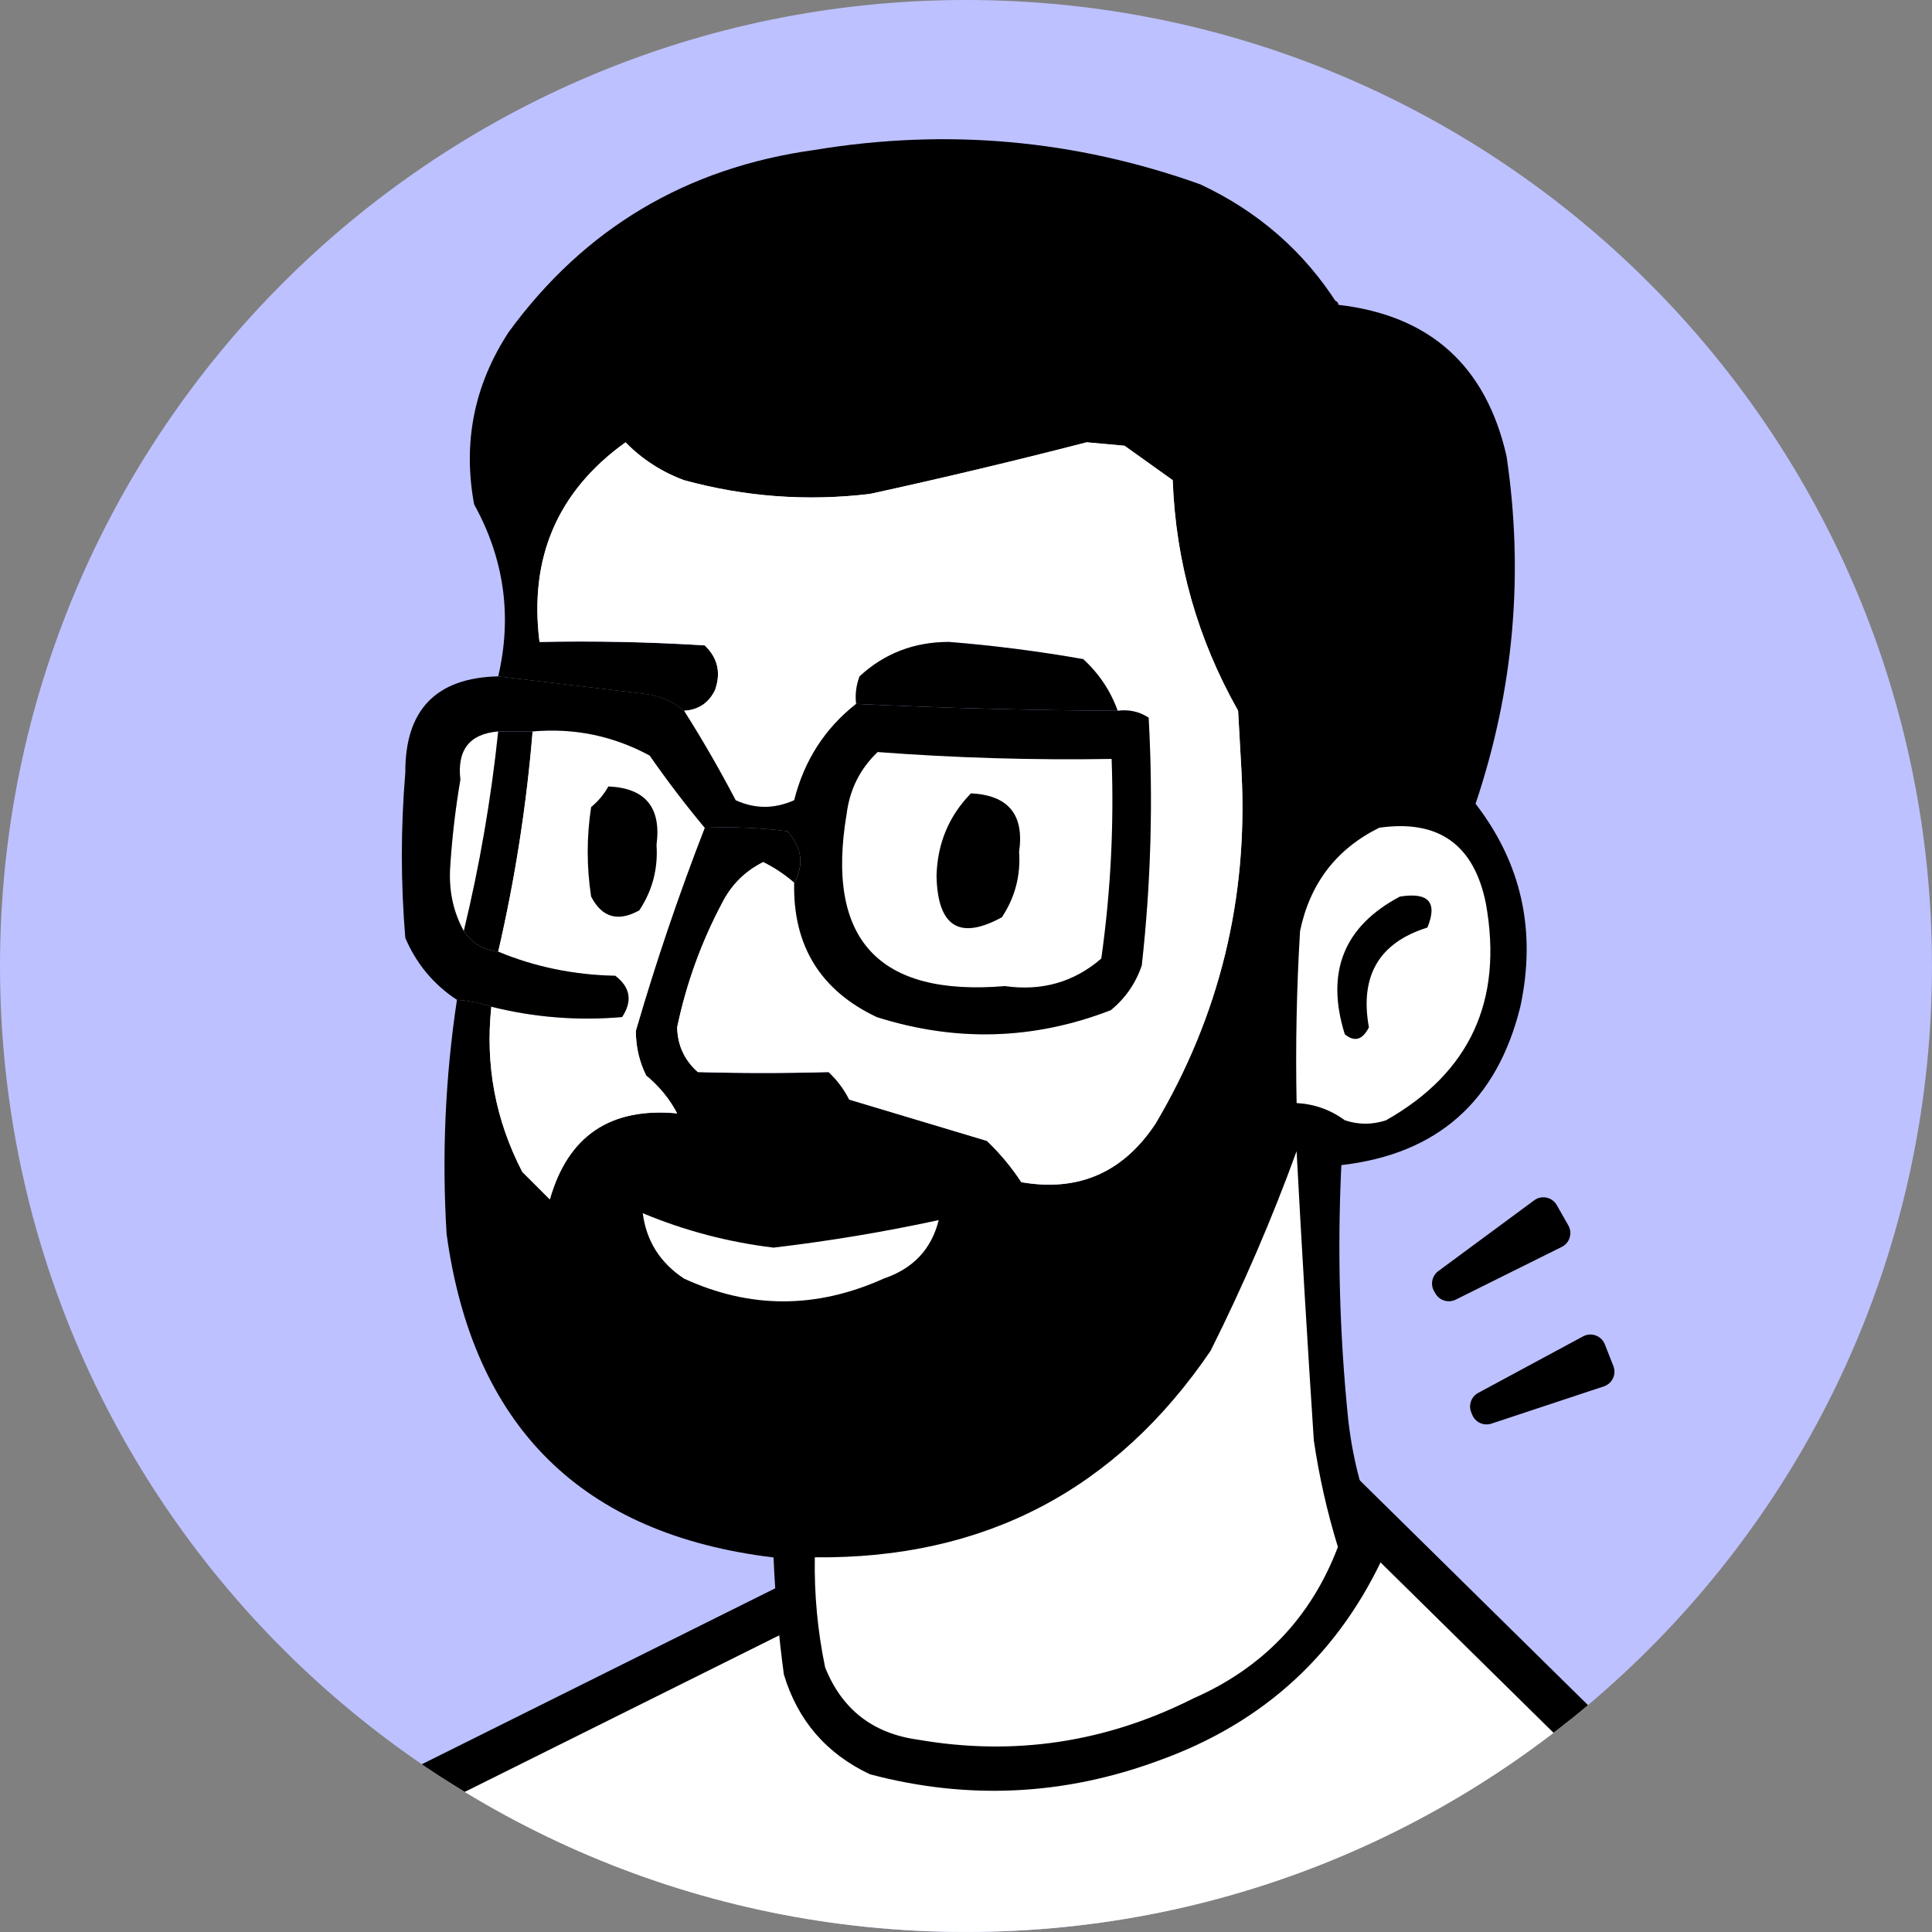
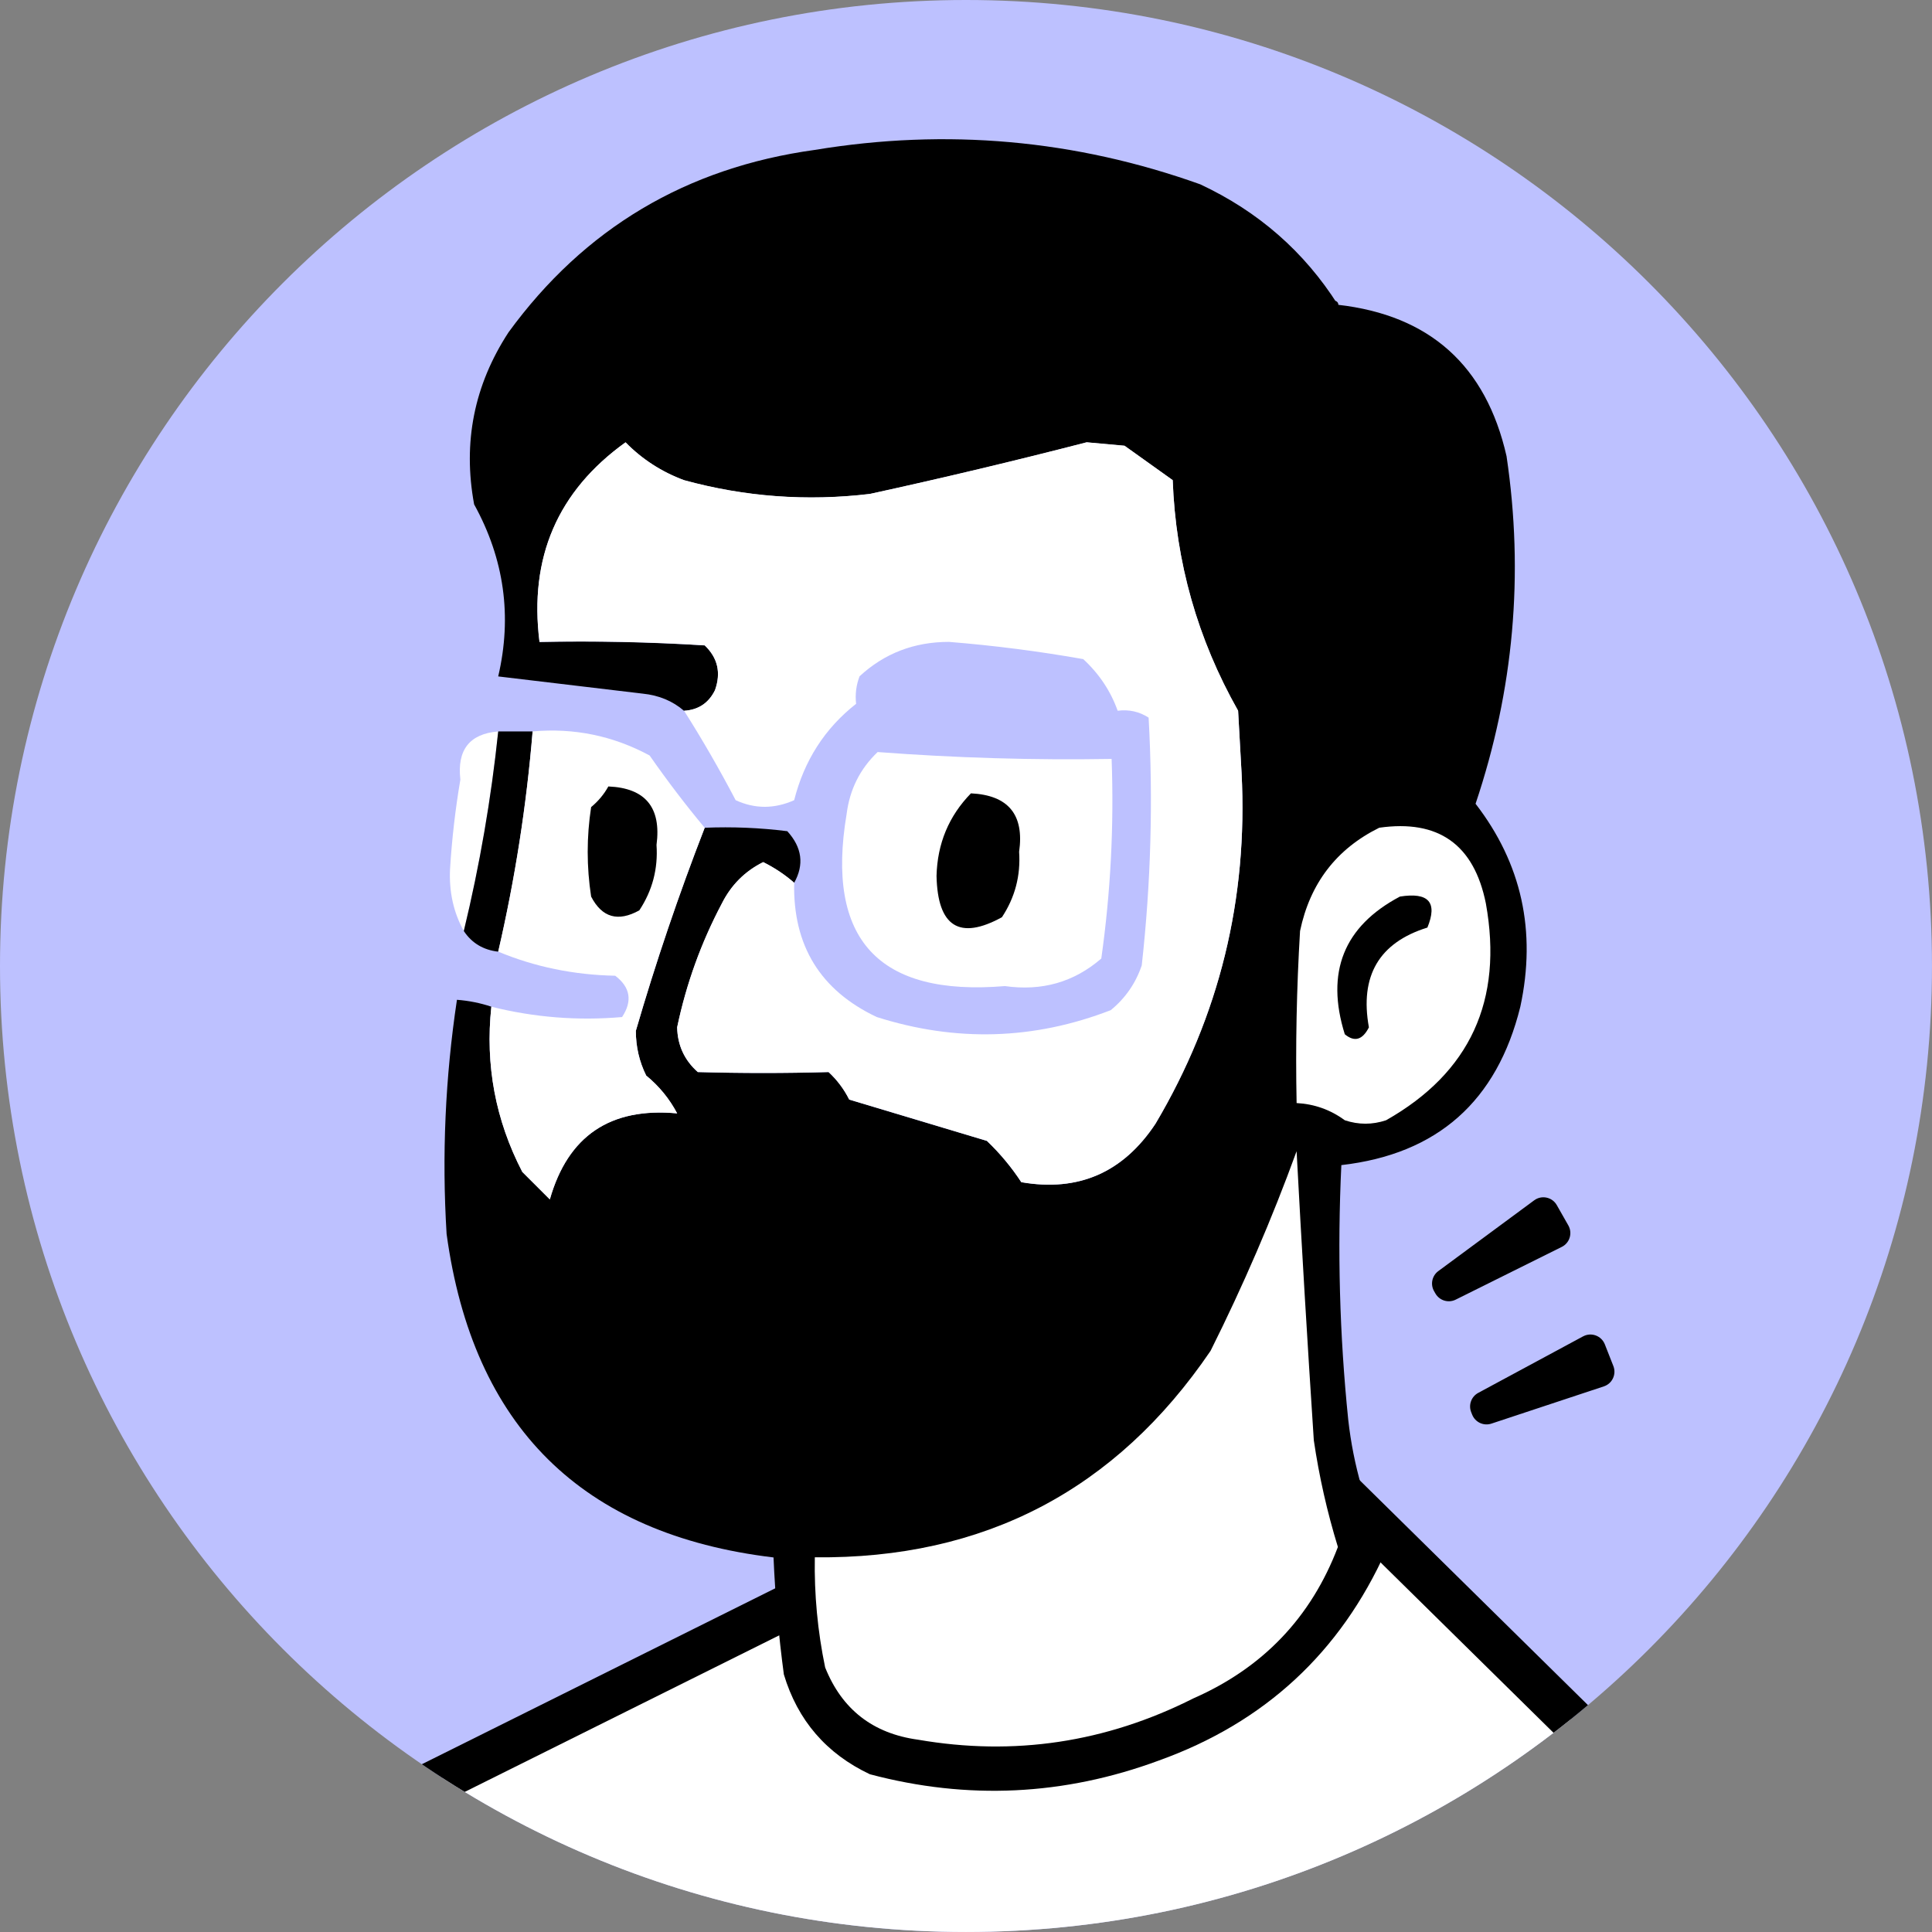
<svg xmlns="http://www.w3.org/2000/svg" id="Layer_2" data-name="Layer 2" viewBox="0 0 798.91 798.91">
  <rect x="0" y="0" width="798.91" height="798.91" fill="#808080" stroke="none" />
  <defs>
    <style>
      .cls-1, .cls-2 {
        fill: none;
      }

      .cls-3, .cls-4 {
        fill-rule: evenodd;
      }

      .cls-3, .cls-5 {
        fill: #fff;
      }

      .cls-6 {
        fill: #bdc1ff;
      }

      .cls-2 {
        stroke-linecap: round;
        stroke-width: 3.2px;
      }

      .cls-2, .cls-5 {
        stroke: #000;
      }

      .cls-5 {
        stroke-width: 18.15px;
      }

      .cls-7 {
        clip-path: url(#clippath);
      }
    </style>
    <clipPath id="clippath">
      <path class="cls-1" d="M399.45,0h0c220.61,0,399.45,178.84,399.45,399.45s-178.84,399.45-399.45,399.45S0,620.06,0,399.45,178.84,0,399.45,0Z" />
    </clipPath>
  </defs>
  <g id="Layer_1-2" data-name="Layer 1">
    <g class="cls-7">
      <g>
        <path class="cls-6" d="M399.45,0h0c220.61,0,399.45,178.84,399.45,399.45h0c0,220.61-178.84,399.45-399.45,399.45h0C178.84,798.91,0,620.06,0,399.45h0C0,178.84,178.84,0,399.45,0Z" />
        <path class="cls-5" d="M159.78,746.97l174.69-86.97,193.6-68.82,151.25,148.98c-190.22,81.69-329.3,100.32-519.54,6.81Z" />
        <path class="cls-4" d="M188.95,413.43c4.88.37,9.62,1.31,14.23,2.85-2.57,24.11,1.7,46.88,12.8,68.31,3.8,3.79,7.59,7.59,11.39,11.39,7.48-26.3,25.03-38.16,52.65-35.58-3.19-6.05-7.46-11.26-12.81-15.65-2.86-5.79-4.28-11.95-4.27-18.5,8.26-28.37,17.74-56.36,28.47-83.96,11.42-.47,22.8,0,34.15,1.42,6.11,6.71,7.05,13.82,2.84,21.35-3.86-3.37-8.13-6.22-12.8-8.54-7.56,3.76-13.25,9.45-17.08,17.08-8.58,16.21-14.75,33.29-18.5,51.23.16,7.43,3.01,13.6,8.54,18.5,18.05.51,36.08.51,54.08,0,3.53,3.28,6.38,7.08,8.53,11.38,19.01,5.7,37.98,11.39,56.93,17.08,5.42,5.17,10.16,10.86,14.23,17.08,23.6,4.1,42.1-3.97,55.5-24.19,26.42-44.61,38.28-93,35.57-145.15-.47-8.54-.95-17.08-1.42-25.61-16.79-29.69-25.8-61.47-27.04-95.34-6.64-4.74-13.28-9.49-19.92-14.23-5.22-.47-10.44-.95-15.66-1.42-29.64,7.66-59.53,14.77-89.65,21.35-26.06,3.11-51.68,1.21-76.84-5.69-9.28-3.45-17.34-8.66-24.19-15.65-28.1,20.16-39.96,47.67-35.58,82.54,22.79-.47,45.56,0,68.31,1.42,5.39,5.15,6.81,11.31,4.26,18.5-2.61,5.34-6.88,8.18-12.8,8.54-4.69-4.06-10.39-6.43-17.08-7.11-19.97-2.38-39.89-4.75-59.77-7.12,5.81-24.89,2.49-48.61-9.96-71.15-4.74-25.64.01-49.36,14.23-71.15,31.31-42.95,73.53-68.09,126.65-75.42,54.48-9,107.61-4.26,159.38,14.23,24.05,11.26,43.02,27.86,56.93,49.81,37.99,4.31,61.23,25.18,69.73,62.61,7.26,48.83,2.99,96.74-12.81,143.73,19.06,24.69,25.23,52.68,18.5,83.96-9.66,39.09-34.33,60.91-74,65.46-1.69,35.16-.74,70.26,2.85,105.31,2.12,18.94,7.34,36.96,15.65,54.08-18.94,42.18-50.25,71.12-93.92,86.81-39.27,14.52-79.12,16.42-119.54,5.69-17.99-8.5-29.85-22.25-35.57-41.27-2.16-16.08-3.58-32.21-4.27-48.38-79.25-9.52-124.31-54.1-135.19-133.77-1.99-32.43-.56-64.69,4.27-96.77Z" />
        <path class="cls-3" d="M328.4,365.06c-.54,25.99,10.85,44.49,34.15,55.5,32.75,10.4,65,9.46,96.77-2.85,6.02-4.93,10.29-11.09,12.81-18.5,3.79-34.08,4.74-68.24,2.84-102.46-3.86-2.5-8.13-3.45-12.8-2.85-2.92-8.17-7.67-15.29-14.24-21.35-18.33-3.24-36.83-5.62-55.49-7.12-14.39-.01-26.72,4.73-37,14.23-1.4,3.68-1.87,7.48-1.43,11.38-12.93,10.16-21.46,23.44-25.61,39.85-8.18,3.65-16.24,3.65-24.19,0-6.71-12.8-13.82-25.13-21.35-37,5.93-.35,10.2-3.2,12.81-8.54,2.55-7.19,1.13-13.35-4.27-18.5-22.75-1.42-45.52-1.89-68.31-1.42-4.37-34.86,7.49-62.38,35.58-82.54,6.85,6.99,14.92,12.21,24.19,15.65,25.17,6.9,50.78,8.8,76.85,5.69,30.12-6.57,60-13.69,89.65-21.35,5.21.47,10.43.95,15.65,1.42,6.64,4.74,13.28,9.49,19.92,14.23,1.24,33.87,10.25,65.65,27.04,95.34.48,8.54.95,17.08,1.43,25.62,2.7,52.15-9.16,100.54-35.58,145.15-13.39,20.22-31.89,28.29-55.5,24.19-4.06-6.22-8.81-11.91-14.23-17.08-18.94-5.69-37.92-11.38-56.92-17.08-2.16-4.3-5-8.1-8.54-11.38-18,.51-36.02.51-54.08,0-5.53-4.9-8.38-11.07-8.54-18.5,3.76-17.94,9.92-35.02,18.5-51.23,3.84-7.62,9.53-13.32,17.08-17.08,4.68,2.32,8.95,5.16,12.81,8.54Z" />
-         <path class="cls-4" d="M462.17,293.91c-36.45-.18-72.51-1.13-108.15-2.85-.45-3.91.03-7.7,1.42-11.38,10.28-9.5,22.61-14.24,37-14.23,18.66,1.5,37.16,3.87,55.5,7.11,6.57,6.06,11.31,13.17,14.23,21.35Z" />
        <path class="cls-3" d="M570.32,342.28c24.5-3.5,39.21,6.94,44.11,31.31,7.22,40.1-6.54,69.98-41.26,89.65-5.7,1.9-11.39,1.9-17.08,0-5.89-4.33-12.53-6.71-19.92-7.11-.48-23.74,0-47.45,1.42-71.15,4.12-19.69,15.02-33.92,32.73-42.69Z" />
        <path class="cls-3" d="M206.02,302.45c-2.91,27.83-7.65,55.34-14.23,82.54-4.24-7.64-6.14-16.18-5.69-25.61.76-12.41,2.18-24.74,4.27-37-1.42-12.3,3.79-18.94,15.65-19.92Z" />
        <path class="cls-4" d="M206.02,302.45h14.23c-2.54,30.71-7.28,61.07-14.23,91.08-6.19-.71-10.93-3.56-14.23-8.54,6.57-27.2,11.32-54.71,14.23-82.54Z" />
        <path class="cls-4" d="M578.86,370.75c11.89-1.9,15.68,2.37,11.39,12.81-19.98,6.22-28.04,19.98-24.19,41.27-2.65,5.22-5.96,6.17-9.97,2.85-8.01-25.65-.42-44.63,22.77-56.92Z" />
        <path class="cls-3" d="M220.24,302.45c17.14-1.52,33.26,1.8,48.39,9.96,7.33,10.52,14.92,20.48,22.77,29.88-10.73,27.6-20.22,55.59-28.47,83.96-.01,6.55,1.41,12.71,4.27,18.5,5.35,4.39,9.62,9.61,12.81,15.65-27.62-2.58-45.17,9.27-52.65,35.58-3.8-3.79-7.59-7.59-11.39-11.38-11.1-21.42-15.37-44.19-12.8-68.31,17.79,4.44,35.81,5.86,54.07,4.27,4.36-6.63,3.41-12.32-2.84-17.08-17.12-.34-33.25-3.66-48.39-9.96,6.95-30.01,11.7-60.37,14.23-91.07Z" />
        <path class="cls-4" d="M251.56,325.21c15.33.64,21.97,8.7,19.92,24.19.67,9.84-1.71,18.86-7.11,27.04-8.79,4.89-15.43,3-19.93-5.69-1.89-12.33-1.89-24.67,0-37,2.98-2.48,5.35-5.33,7.12-8.54Z" />
        <path class="cls-3" d="M536.16,476.05c2.1,39.41,4.47,79.26,7.12,119.54,2.2,14.97,5.52,29.67,9.96,44.11-11.07,29.1-30.99,49.97-59.77,62.61-36.19,18.25-74.14,23.94-113.84,17.08-18.66-2.54-31.47-12.51-38.42-29.88-3.12-15.03-4.54-30.21-4.27-45.54,69.89.75,124.44-27.71,163.65-85.38,13.51-27.01,25.37-54.52,35.57-82.54Z" />
-         <path class="cls-3" d="M265.79,501.68c17.31,7.22,35.34,11.97,54.07,14.23,23.02-2.71,45.78-6.5,68.31-11.38-2.98,12.01-10.57,20.07-22.77,24.19-27.81,12.54-55.33,12.54-82.54,0-9.9-6.54-15.59-15.55-17.07-27.04Z" />
+         <path class="cls-3" d="M265.79,501.68Z" />
        <path class="cls-2" d="M463.6,124.57c-42.7,35.57-108.85,45.54-162.23,27.51" />
        <path class="cls-2" d="M551.82,125.98l-42.69,42.69" />
-         <path class="cls-4" d="M206.02,279.68c19.88,2.37,39.81,4.74,59.77,7.12,6.7.68,12.39,3.05,17.08,7.11,7.52,11.87,14.64,24.2,21.34,37,7.96,3.65,16.02,3.65,24.2,0,4.14-16.41,12.68-29.69,25.61-39.85,35.65,1.72,71.7,2.66,108.15,2.85,4.68-.61,8.95.34,12.81,2.85,1.9,34.22.95,68.38-2.85,102.46-2.51,7.41-6.78,13.57-12.8,18.5-31.77,12.3-64.03,13.25-96.77,2.85-23.3-11.01-34.69-29.51-34.15-55.5,4.21-7.52,3.26-14.64-2.85-21.35-11.34-1.42-22.73-1.9-34.15-1.42-7.85-9.4-15.44-19.36-22.77-29.88-15.12-8.16-31.25-11.48-48.39-9.96h-14.23c-11.86.98-17.07,7.63-15.65,19.92-2.09,12.26-3.51,24.59-4.27,37-.45,9.43,1.45,17.97,5.69,25.61,3.3,4.98,8.05,7.83,14.23,8.54,15.14,6.3,31.27,9.62,48.39,9.96,6.25,4.75,7.2,10.45,2.84,17.08-18.25,1.59-36.28.17-54.07-4.27-4.6-1.53-9.35-2.48-14.23-2.85-9.64-6.33-16.76-14.87-21.35-25.61-1.9-22.77-1.9-45.54,0-68.31-.12-25.97,12.69-39.25,38.42-39.85Z" />
        <path class="cls-3" d="M362.9,310.98c32.19,2.44,64.44,3.39,96.77,2.85,1.02,27.68-.41,55.19-4.27,82.54-11.28,9.76-24.57,13.56-39.85,11.39-52.36,4.38-74.18-19.33-65.46-71.15,1.29-10.17,5.56-18.71,12.81-25.61Z" />
        <path class="cls-4" d="M401.5,328.06c15.47.76,22.11,8.83,19.92,24.19.67,9.85-1.71,18.86-7.11,27.04-17.56,9.61-26.58,3.92-27.04-17.08.34-13.39,5.08-24.77,14.23-34.15Z" />
        <path d="M634.41,496.35c3.08-2.28,7.46-1.35,9.35,1.99l4.77,8.39c1.81,3.19.57,7.25-2.71,8.88l-43.87,21.81c-3.02,1.5-6.69.4-8.38-2.53l-.54-.94c-1.63-2.82-.88-6.4,1.74-8.34l39.64-29.26Z" />
        <path d="M654.64,552.61c3.37-1.82,7.57-.28,8.98,3.29l3.53,8.98c1.34,3.41-.45,7.26-3.94,8.41l-46.5,15.4c-3.2,1.06-6.68-.55-7.94-3.69l-.4-1.01c-1.22-3.02.03-6.46,2.89-8.01l43.38-23.38Z" />
      </g>
    </g>
  </g>
</svg>